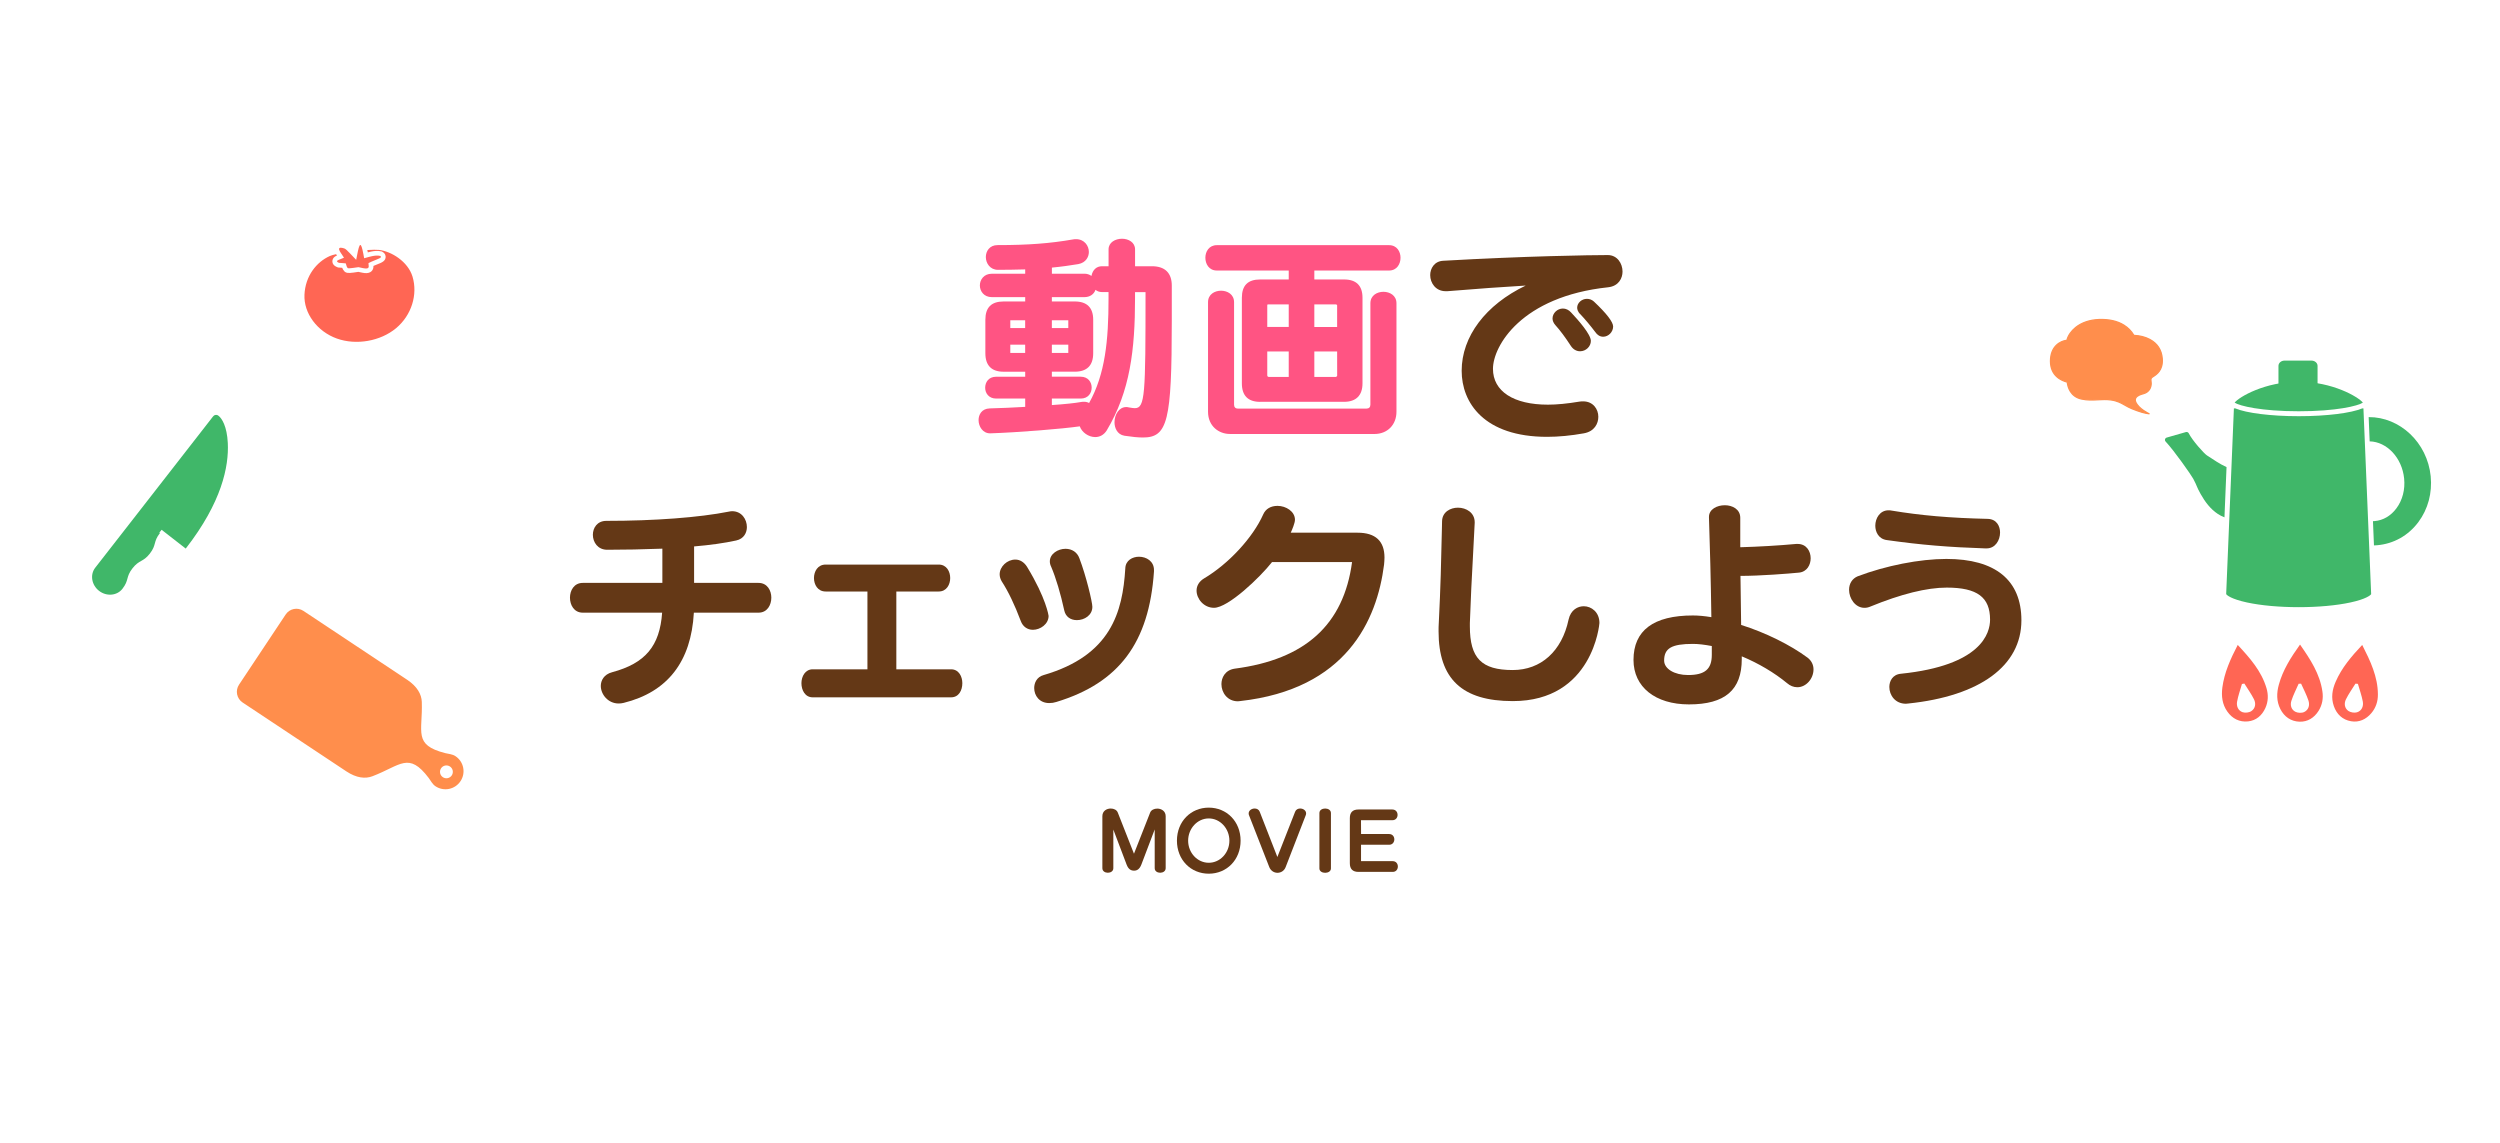
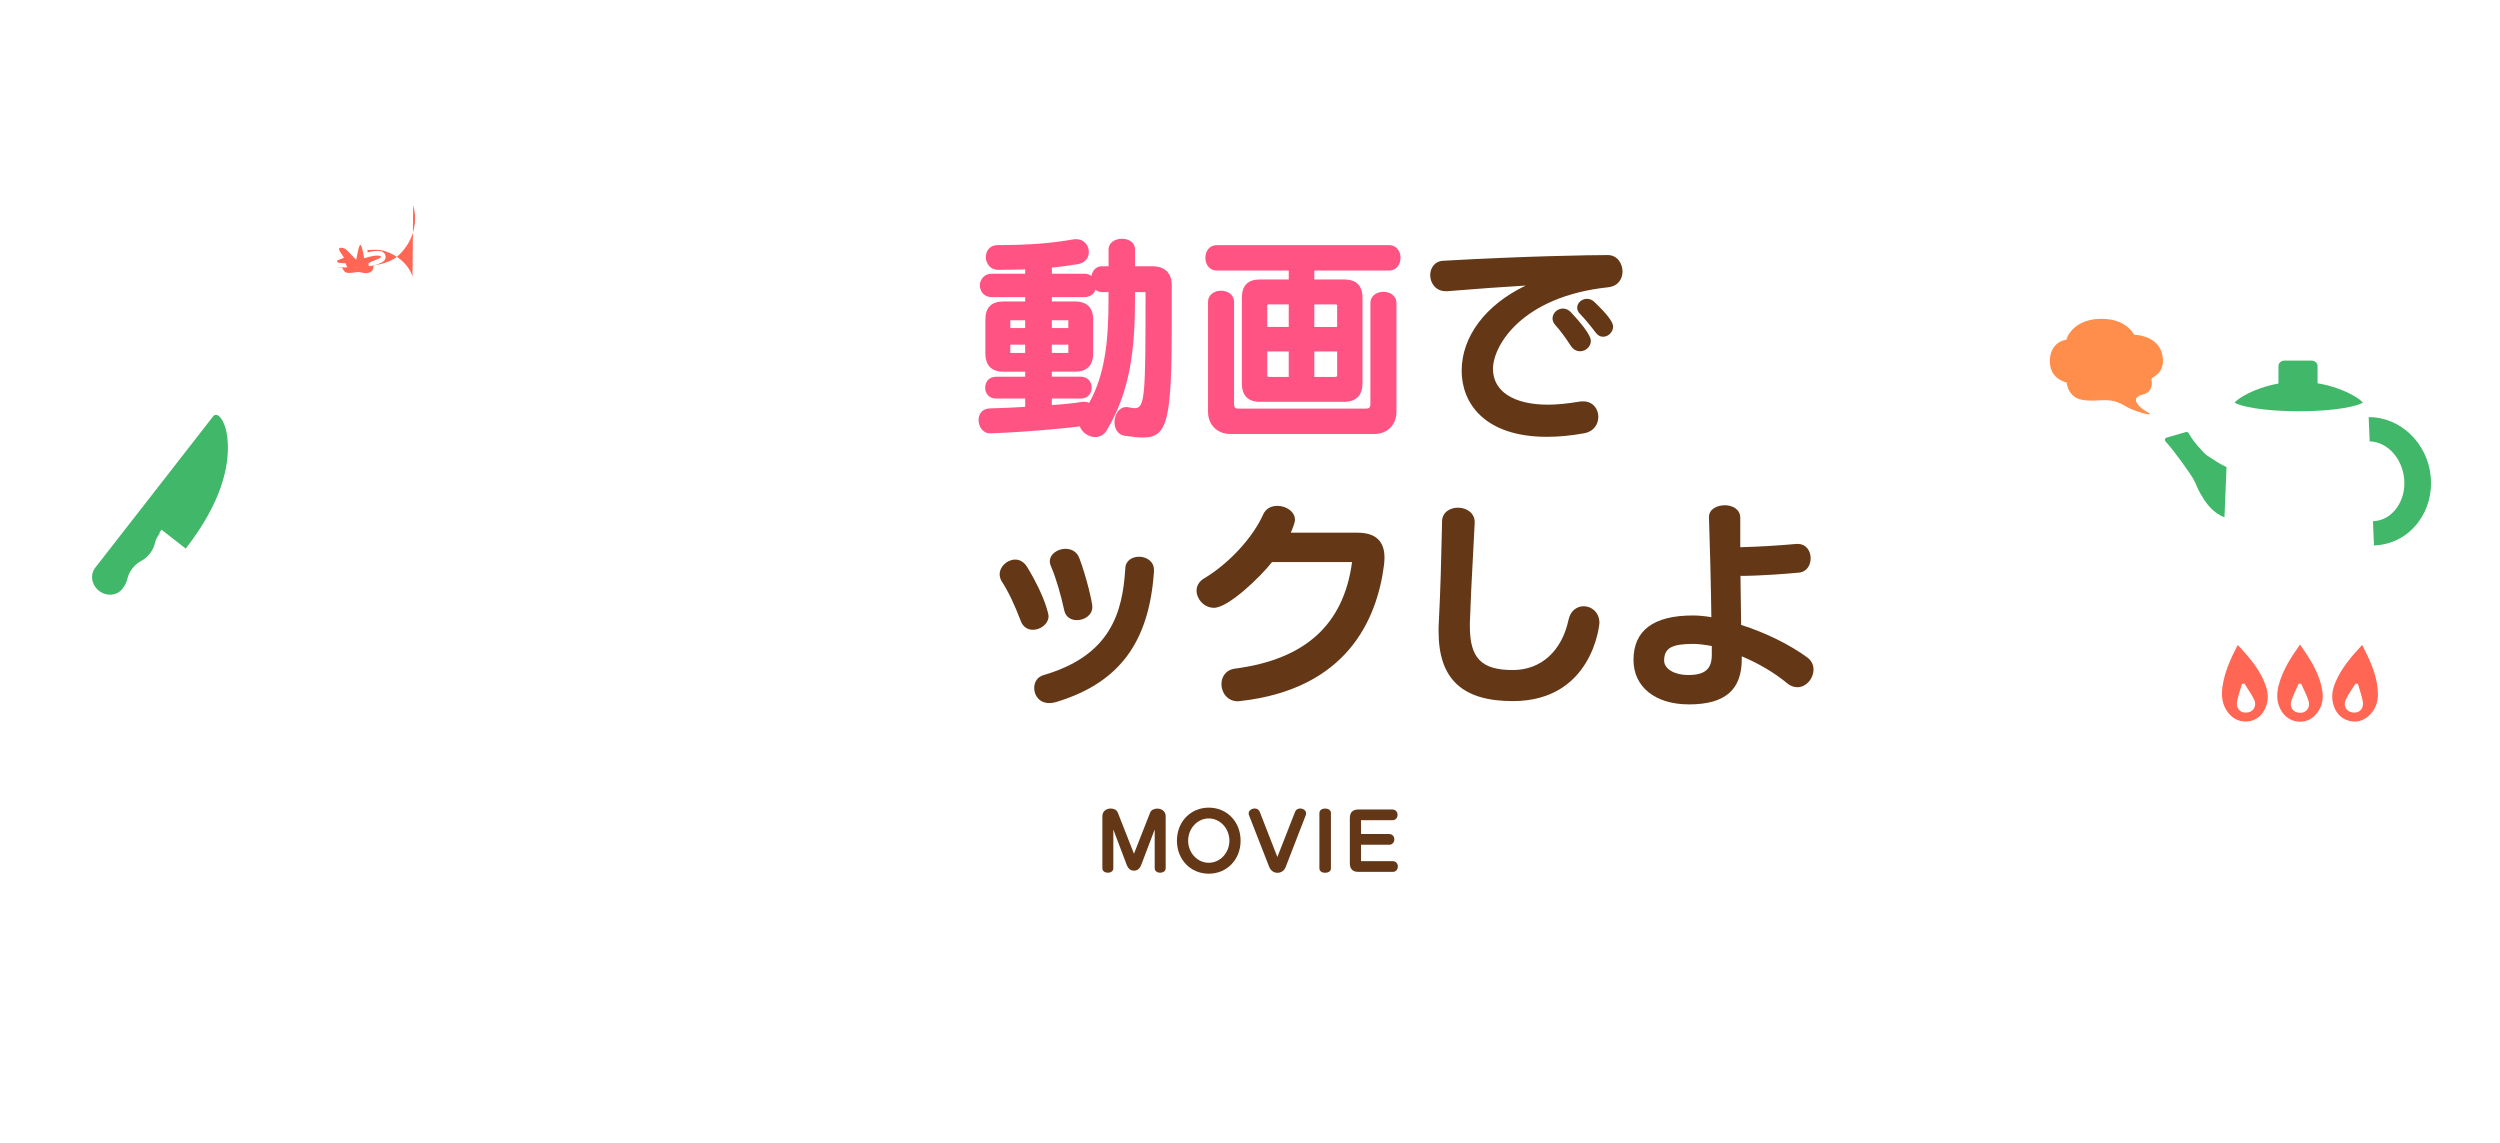
<svg xmlns="http://www.w3.org/2000/svg" enable-background="new 0 0 750 343" height="343" viewBox="0 0 750 343" width="750">
  <path d="m346.41 260.46v-11.62l-4.01 10.56c-.551 1.39-1.32 1.8-2.181 1.8-.89 0-1.68-.38-2.229-1.8l-3.99-10.53v11.59c0 1.82-3.29 1.82-3.29 0v-15.601c0-1.56 1.271-2.299 2.521-2.299.909 0 1.8.409 2.109 1.219l4.851 12.341 4.85-12.34c.31-.79 1.2-1.2 2.14-1.2 1.221 0 2.521.74 2.521 2.279v15.601c-.012 1.82-3.292 1.82-3.292 0z" fill="#643816" />
  <path d="m362.63 262.109c-5.38 0-9.55-4.149-9.55-9.909 0-5.761 4.18-9.91 9.55-9.91s9.55 4.149 9.55 9.91c0 5.76-4.17 9.909-9.55 9.909zm0-16.58c-3.41 0-6.189 3.021-6.189 6.671 0 3.649 2.779 6.63 6.189 6.63s6.19-2.98 6.19-6.63-2.78-6.671-6.19-6.671z" fill="#643816" />
  <path d="m391.69 244.66-6 15.48c-.431 1.129-1.44 1.699-2.45 1.699s-1.99-.58-2.45-1.699l-6.05-15.48c-.101-.21-.141-.43-.141-.62 0-.91.91-1.49 1.801-1.49.619 0 1.25.29 1.51.96l5.3 13.59 5.33-13.59c.26-.67.89-.96 1.51-.96.891 0 1.78.58 1.78 1.46.01.2-.04.41-.14.65z" fill="#643816" />
  <path d="m395.82 260.53v-16.61c0-1.82 3.46-1.82 3.46 0v16.61c0 1.75-3.46 1.75-3.46 0z" fill="#643816" />
  <path d="m417.73 246.061h-9.43l.021 4.149h8.42c1.029 0 1.56.79 1.56 1.61 0 .789-.53 1.609-1.54 1.609h-8.45v4.92h9.5c2.061 0 2.061 3.221 0 3.221h-10.27c-1.73 0-2.59-.87-2.59-2.59v-13.541c0-1.729.859-2.59 2.59-2.59h10.15c1.06 0 1.579.791 1.579 1.61.02.781-.5 1.602-1.54 1.602z" fill="#643816" />
  <path d="m342.87 131.25c-1.41 0-3.18-.17-5.55-.53-2.19-.37-2.971-2.4-2.971-4.04 0-2.24 1.311-4.56 3.511-4.56.199 0 .409 0 .62.07l.409.07c.601.1 1.12.19 1.551.19 3.1 0 3.22-3.95 3.22-34.82h-3.15v1.9c0 15.28-1.45 27.87-8.52 39.64-.83 1.28-2.021 1.95-3.431 1.95-1.979 0-3.97-1.38-4.63-3.22-5.21.75-18.38 1.82-26.79 2.1h-.13c-2.15 0-3.44-2.02-3.44-3.97 0-1.57.88-3.44 3.37-3.51 3.15-.06 6.94-.26 10.62-.46v-2.49h-8.699c-2.28 0-3.311-1.68-3.311-3.24 0-1.65 1.02-3.31 3.311-3.31h8.699v-1.5h-6.46c-3.64 0-5.49-1.87-5.49-5.55v-10.04c0-3.69 1.8-5.49 5.49-5.49h6.46v-1.3h-10.02c-2.35 0-3.58-1.77-3.58-3.51s1.23-3.51 3.58-3.51h10.02v-1.3c-2.689.07-5.34.13-8.17.13-2.36 0-3.64-1.98-3.64-3.84 0-1.72 1.1-3.58 3.51-3.58 9.17 0 15.74-.5 22.69-1.71.34-.07.609-.07.87-.07 2.489 0 3.84 1.98 3.84 3.84 0 1.41-.83 3.2-3.17 3.64-2.4.39-5.011.78-7.92 1.05v1.83h9.75c.779 0 1.489.22 2.119.67.351-1.83 1.521-2.91 3.16-2.91h1.971v-5.07c0-2.09 2.029-3.18 4.04-3.18 1.939 0 3.909 1.09 3.909 3.18v5.07h5.07c3.891 0 5.95 2.01 5.95 5.82v10.51c-.008 30.13-1.228 35.05-8.668 35.05zm-27.31-9.73c3.921-.27 7.03-.6 8.75-.92.341-.07.61-.07.87-.07.58 0 1.101.12 1.551.37 4.829-8.63 5.829-18.76 5.829-31.31v-1.97h-1.97c-.74 0-1.399-.23-1.939-.67-.48 1.37-1.721 2.19-3.341 2.19h-9.75v1.3h6.851c3.689 0 5.55 1.85 5.55 5.49v10.03c0 3.69-1.87 5.55-5.55 5.55h-6.851v1.5h8.631c2.279 0 3.31 1.68 3.31 3.25 0 1.65-1.02 3.31-3.31 3.31h-8.631zm4.93-15.63v-2.49h-4.931v2.49zm-12.94 0v-2.49h-4.46v2.49zm12.94-7.46v-2.35h-4.931v2.35zm-12.94 0v-2.35h-4.46v2.35z" fill="#ff5483" />
  <path d="m368.95 130.19c-3.25 0-6.54-2.29-6.54-6.68v-32.86c0-2.37 2.02-3.44 3.91-3.44 1.88 0 3.899 1.08 3.899 3.44v30.75c0 .74.42 1.18 1.11 1.18h38.61c.75 0 1.18-.43 1.18-1.18v-30.42c0-2.37 2.02-3.44 3.91-3.44s3.91 1.08 3.91 3.44v32.54c0 3.93-2.721 6.68-6.61 6.68h-43.38v-.01zm9.1-9.63c-3.64 0-5.49-1.87-5.49-5.55v-25.68c0-3.69 1.801-5.49 5.49-5.49h8.57v-2.68h-21.57c-2.37 0-3.439-1.99-3.439-3.84 0-1.82 1.08-3.77 3.439-3.77h51.67c2.37 0 3.44 1.96 3.44 3.77 0 1.85-1.08 3.84-3.44 3.84h-22.42v2.68h8.9c3.689 0 5.55 1.85 5.55 5.49v25.67c0 3.63-1.92 5.55-5.55 5.55h-25.15zm22.71-7.48c.181 0 .34-.25.391-.35l-.011-7.28h-6.84v7.63zm-20.58-.52c0 .09.021.52.45.52h5.99v-7.63h-6.44zm20.96-14.46v-6.52c-.01 0-.12-.25-.319-.25h-6.521v6.78h6.84zm-14.52 0v-6.78h-6.061c-.359 0-.38.03-.38.38v6.39h6.44v.01z" fill="#ff5483" />
  <g fill="#643816">
    <path d="m464.12 131.05c-18.89 0-25.62-10.23-25.62-19.81 0-10.28 7.18-19.81 19.22-25.57-6.71.39-14.609.96-23.489 1.69h-.54c-3.011 0-4.631-2.49-4.631-4.83 0-1.97 1.221-4.16 3.9-4.3 24.51-1.4 44.35-1.71 49.37-1.71 2.88 0 4.43 2.56 4.43 4.96 0 1.94-1.12 4.34-4.29 4.7-26.13 2.77-34.58 17.69-34.58 24.47 0 6.73 6.16 10.75 16.49 10.75 2.66 0 5.76-.3 9.49-.92.399-.07.74-.07 1.069-.07 3 0 4.561 2.33 4.561 4.63 0 2.02-1.14 4.39-4.35 4.96-3.89.7-7.6 1.05-11.03 1.05zm9.9-25.67c-1.109 0-2.1-.58-2.77-1.62-1.65-2.55-3.29-4.75-4.61-6.19-.579-.65-.88-1.33-.88-2.03 0-1.59 1.45-2.98 3.11-2.98.89 0 1.76.41 2.43 1.15 2.23 2.36 5.96 6.61 5.96 8.56 0 1.68-1.49 3.11-3.24 3.11zm6.92-4.36c-.921 0-1.761-.5-2.37-1.42-1.33-1.77-3.101-3.89-4.41-5.27-.88-.8-1.01-1.62-1.01-2.03 0-1.41 1.359-2.65 2.92-2.65.79 0 1.5.27 2.1.81 3.83 3.61 5.771 6.14 5.771 7.51-.021 1.63-1.411 3.05-3.001 3.05z" />
-     <path d="m185.6 211.05c-3.2 0-5.36-2.739-5.36-5.29 0-1.56.9-3.449 3.42-4.1 9.93-2.67 14.28-7.85 14.98-17.86h-23.81c-2.64 0-3.84-2.33-3.84-4.5 0-2.13 1.2-4.43 3.84-4.43h23.88v-10.27c-5.85.22-11.42.33-16.55.33-2.82 0-4.3-2.26-4.3-4.5 0-2.01 1.26-4.17 4.04-4.17 14.49 0 27.88-1.01 36.74-2.77.33-.07.67-.13 1-.13 2.88 0 4.43 2.45 4.43 4.76 0 1.62-.85 3.53-3.23 4.03-3.52.77-7.76 1.37-12.61 1.78v10.94h19.33c2.64 0 3.84 2.3 3.84 4.43 0 2.17-1.2 4.5-3.84 4.5h-19.4c-.81 14.69-7.89 23.8-21.04 27.06-.55.13-1.01.19-1.52.19z" />
-     <path d="m243.81 209.2c-2.32 0-3.38-2.2-3.38-4.24 0-2.069 1.16-4.17 3.38-4.17h16.42v-23.34h-12.53c-2.41 0-3.51-2.091-3.51-4.04 0-1.95 1.1-4.04 3.51-4.04h33.92c2.37 0 3.44 2.09 3.44 4.04 0 1.949-1.08 4.04-3.44 4.04h-12.72v23.34h16.42c2.32 0 3.38 2.16 3.38 4.17 0 2.11-1.04 4.24-3.38 4.24z" />
    <path d="m314.76 210.92c-2.95 0-4.5-2.26-4.5-4.5 0-1.51.74-3.33 2.83-3.9 20.18-5.879 23.7-18.859 24.5-32 .07-2.41 2.17-3.5 4.101-3.5 2.239 0 4.5 1.36 4.5 3.97v.46c-1.46 21.36-10.49 33.43-29.29 39.14-.711.23-1.351.33-2.141.33zm-4.89-21.981c-1.67 0-3.03-.979-3.63-2.619-1.86-4.94-3.74-8.851-5.73-11.93-.39-.65-.609-1.391-.609-2.091 0-2.32 2.239-4.43 4.699-4.43 1.37 0 2.62.76 3.5 2.15 5.79 9.5 6.48 14.72 6.48 14.76-.01 2.451-2.48 4.16-4.71 4.16zm13.2-2.899c-1.95 0-3.36-1.06-3.771-2.83-1.13-5.18-2.53-9.87-3.95-13.19-.27-.53-.399-1.07-.399-1.61 0-2.26 2.43-3.77 4.7-3.77 1.96 0 3.52 1.05 4.159 2.82 2.051 5.37 3.9 13.19 3.9 14.61-.009 2.48-2.359 3.97-4.639 3.97z" />
    <path d="m371.39 210.391c-3.22 0-4.96-2.66-4.96-5.16 0-1.86 1.04-4.19 3.96-4.631 21.2-2.75 32.721-13.22 35.23-31.99h-24c-3.64 4.64-13.16 13.73-17.42 13.73-3.08 0-5.23-2.72-5.23-5.16 0-1.47.79-2.76 2.21-3.63 7.4-4.38 14.71-12.29 17.79-19.24.73-1.65 2.261-2.55 4.29-2.55 2.521 0 5.23 1.67 5.23 4.17 0 .95-.84 2.98-1.271 3.88h20.07c5.35 0 8.06 2.51 8.06 7.47 0 .66-.069 1.4-.13 2.12-2.12 16.7-11.33 37.36-43.16 40.92-.149 0-.26.02-.38.039-.099.021-.199.032-.289.032z" />
    <path d="m453.82 210.33c-15.181 0-22.25-6.65-22.25-20.93 0-.851 0-1.721.069-2.58.551-11.051.7-17.84.931-28.11l.05-2.37c.07-2.77 2.52-4.04 4.76-4.04 2.5 0 5.03 1.5 5.03 4.37v.2c-.18 3.78-.37 7.16-.54 10.43-.34 6.19-.65 12.04-.91 19.601v.99c0 9.569 3.49 13.119 12.86 13.119 8.479 0 14.739-5.65 16.75-15.119.649-2.961 2.779-4.021 4.56-4.021 2.28 0 4.7 1.76 4.7 5.03 0 .22-1.94 23.43-26.01 23.43z" />
    <path d="m506.69 211.32c-10.11 0-16.641-5.24-16.641-13.34 0-8.851 6-13.34 17.83-13.34 1.61 0 3.47.17 5.53.51-.13-10.01-.46-22.59-.72-29.87v-.2c0-2.3 2.399-3.51 4.76-3.51 2.229 0 4.63 1.18 4.63 3.77v8.83c5.49-.15 11.77-.52 16.81-.99h.4c2.68 0 3.91 2.23 3.91 4.3 0 1.94-1.061 4.02-3.44 4.3-3.21.319-11.71.989-17.62.989l.04 2.811c.051 4.18.11 8.3.16 11.9 7.29 2.289 14.771 5.99 19.96 9.84 1.13.88 1.75 2.119 1.75 3.49 0 2.85-2.26 5.359-4.83 5.359-1.12 0-2.16-.41-3.09-1.21-3.77-3.12-8.59-5.979-13.6-8.06v.81c.011 9.281-5.029 13.611-15.839 13.611zm1.18-18.15c-6.38 0-8.63 1.311-8.63 5 0 2.48 3.09 4.34 7.18 4.34 5.05 0 7.12-1.76 7.12-6.06v-2.64c-2.17-.41-4.04-.64-5.67-.64z" />
-     <path d="m571.76 211.12c-3.22 0-4.96-2.59-4.96-5.03 0-1.689.92-3.75 3.5-3.97 24.12-2.479 26.72-12.17 26.72-16.22 0-6.75-3.88-9.62-12.989-9.62-5.99 0-13.681 1.909-22.87 5.67-.601.27-1.21.399-1.811.399-2.77 0-4.63-2.8-4.63-5.42 0-1.85.96-3.35 2.561-4.029 8.479-3.22 18.68-5.22 26.63-5.22 14.729 0 22.51 6.37 22.51 18.419 0 13.62-12.39 22.721-33.99 24.961-.1 0-.21.02-.33.029-.121.011-.231.031-.341.031zm24.03-46.59c-11.32-.38-19.39-1.05-29.771-2.51-2.529-.36-3.43-2.54-3.43-4.3 0-2.25 1.391-4.63 3.97-4.63.261 0 .54 0 .811.07 8.939 1.49 17.6 2.24 28.95 2.5 2.729.07 3.699 2.26 3.699 4.1 0 2.31-1.42 4.76-4.039 4.76h-.19z" />
  </g>
  <path d="m670.39 120.79c1.431.98 7.98 2.59 19.23 2.59s17.8-1.61 19.24-2.59c-1.32-1.7-9.12-6.28-19.24-6.28-10.11 0-17.91 4.58-19.23 6.28z" fill="#40b769" />
-   <path d="m711.34 178.17v-.1l-2.31-55.541h-.38c-3.261 1.37-10.53 2.33-19.021 2.33s-15.75-.96-19.01-2.33h-.45l-2.31 55.541v.09l-.011.05c.16.36 1.601 1.53 6.25 2.53 4.21.91 9.721 1.41 15.511 1.41s11.29-.5 15.51-1.41c4.64-1 6.07-2.16 6.25-2.54z" fill="#40b769" />
  <path d="m683.54 115.51v-5.75c0-.87.81-1.58 1.82-1.58h8.09c1 0 1.819.71 1.819 1.58v5.75z" fill="#40b769" />
  <path d="m667.96 140.13c-2.1-.95-3.85-2.21-5.88-3.51-.86-.55-4.39-4.49-5.45-6.62-.16-.32-.52-.48-.86-.38l-5.75 1.65c-.529.15-.71.8-.329 1.2 2.64 2.82 7.699 10.07 8.29 11.17 1.25 2.35.92 2.27 2.22 4.58 1.3 2.311 2.939 4.51 5.16 5.97.609.41 1.279.74 1.979 1.01z" fill="#40b769" />
  <path d="m729.21 142.87c-1.02-10.11-9.229-17.79-18.61-17.74l.301 7.28c5.17.12 9.71 4.91 10.34 11.13.34 3.32-.49 6.51-2.33 8.98-1.66 2.24-3.98 3.59-6.5 3.8-.17.01-.34.02-.521.03l.301 7.27c.31-.01.63-.02.939-.05 4.96-.42 9.37-2.89 12.4-6.97 2.88-3.86 4.18-8.74 3.68-13.73z" fill="#40b769" />
  <path d="m679.95 206.46c-1.51-5.13-4.931-9-8.63-12.979-2.19 4.229-4.03 8.3-4.62 12.81-.32 2.569-.03 5.021 1.5 7.18 1.49 2.13 3.649 3.21 6.2 2.95 2.449-.26 4.189-1.77 5.21-4.01.87-1.931.93-3.941.34-5.951zm-4.56 6.88c-.659.45-1.84.58-2.62.32-1.329-.471-1.88-1.801-1.649-3.141.32-1.799.96-3.549 1.46-5.319.229-.05.46-.091.72-.14.98 1.569 2.061 3.069 2.88 4.699.649 1.271.469 2.751-.791 3.581z" fill="#ff6654" />
  <path d="m696.72 207.42c-.77-5.279-3.609-9.6-6.71-14.05-2.77 3.88-5.17 7.66-6.359 12.04-.69 2.49-.73 4.97.46 7.32 1.189 2.319 3.17 3.689 5.739 3.779 2.44.08 4.41-1.17 5.721-3.25 1.109-1.769 1.469-3.769 1.149-5.839zm-5.45 6.18c-.72.351-1.909.311-2.64-.06-1.28-.64-1.64-2.04-1.2-3.34.561-1.73 1.42-3.38 2.16-5.07.26 0 .5-.021.74-.03.76 1.67 1.62 3.32 2.2 5.051.46 1.369.07 2.799-1.26 3.449z" fill="#ff6654" />
  <path d="m708.66 193.48c-3.26 3.47-6.15 6.859-7.96 11.039-1.04 2.381-1.42 4.82-.55 7.311.859 2.46 2.609 4.1 5.149 4.54 2.4.43 4.51-.55 6.101-2.42 1.359-1.601 1.989-3.53 1.97-5.62-.02-5.34-2.25-10-4.71-14.85zm-1.56 20.209c-.76.24-1.93.051-2.609-.42-1.141-.81-1.32-2.239-.71-3.47.8-1.64 1.899-3.149 2.859-4.71.24.02.5.04.73.07.5 1.76 1.14 3.51 1.47 5.3.26 1.411-.31 2.781-1.74 3.23z" fill="#ff6654" />
  <path d="m644.73 124.13s-3.15-1.46-4.011-3.51c-.72-1.71 1.511-2.29 2.271-2.49s1.91-.77 2.27-2.25-.439-2.13.44-2.73 3.28-1.75 2.979-5.56c-.29-3.71-2.64-5.17-3.76-5.76-1.27-.68-2.95-1.14-4.75-1.2-.9-1.57-3.53-5.03-10.52-4.76-6.24.25-9.07 3.99-9.57 6.22-1.91.18-4.93 1.79-4.93 6.27 0 4.53 3.479 5.88 5.02 6.27.17 1.57 1.021 4.36 4.25 5.07 3.23.72 5.82-.13 8.8.27 2.99.4 4.061 1.72 6.45 2.68s3.911 1.36 5.061 1.48z" fill="#ff8e4c" />
  <path d="m644.71 124.32c-1.28-.13-2.91-.61-5.11-1.49-.859-.35-1.55-.74-2.22-1.12-1.18-.67-2.29-1.3-4.18-1.55-1.3-.17-2.51-.11-3.78-.04-1.58.09-3.21.17-5.04-.23-3.42-.76-4.21-3.73-4.39-5.11-1.62-.43-5.04-1.89-5.04-6.42 0-4.61 3.06-6.21 4.97-6.45.34-1.33 1.33-2.75 2.67-3.83 1.82-1.46 4.26-2.3 7.05-2.41 3.061-.12 5.641.46 7.65 1.72 1.25.78 2.26 1.81 2.99 3.04 1.7.07 3.38.5 4.729 1.22 2.351 1.25 3.65 3.24 3.86 5.92.28 3.59-1.8 4.92-2.8 5.56-.101.06-.19.12-.261.17-.399.28-.369.53-.31 1.04.05.41.11.91-.05 1.58-.4 1.63-1.681 2.2-2.42 2.39-.53.14-1.78.47-2.15 1.22-.14.3-.14.63.021 1.01.819 1.96 3.88 3.39 3.909 3.41.08.04.131.13.11.23-.02.08-.1.14-.189.14.001 0-.009 0-.019 0zm-15.05-28.26c-5.95.24-8.88 3.76-9.391 6.07-.02.08-.09.14-.17.15-1.77.17-4.76 1.63-4.76 6.08 0 4.39 3.41 5.72 4.88 6.08.08.02.13.09.141.17.14 1.23.81 4.17 4.1 4.91 1.771.4 3.38.31 4.93.22 1.24-.07 2.511-.14 3.851.04 1.96.26 3.1.91 4.31 1.6.66.37 1.34.76 2.181 1.09 1.569.63 2.829 1.04 3.89 1.28-1.021-.62-2.51-1.7-3.08-3.05-.2-.48-.21-.93-.01-1.33.45-.91 1.819-1.27 2.409-1.42.65-.17 1.79-.67 2.131-2.11.149-.6.09-1.05.04-1.44-.07-.54-.12-1 .47-1.41.08-.05.17-.11.27-.17 1.011-.65 2.891-1.85 2.63-5.21-.3-3.82-2.829-5.17-3.659-5.61-1.33-.71-2.99-1.12-4.67-1.17-.07 0-.131-.04-.16-.1-2.29-3.97-6.76-4.68-9.641-4.68-.232 0-.472.01-.692.01z" fill="#ff8e4c" />
  <path d="m65.59 124.76c-.23-.18-.42-.27-.56-.28-.49-.06-.82.07-1.2.56l-2.97 3.82-19.93 25.59-1.41 1.81-10.95 14.05c-1.62 2.081-1.11 5.19 1.14 6.94s5.39 1.48 7.01-.6c2.06-2.641.96-3.5 3.02-6.15 2.06-2.64 3.16-1.79 5.22-4.43 2.05-2.64.95-3.5 3.01-6.14l-.17-.13.68-.87 7.24 5.64c10.8-13.87 12.97-24.62 12.62-31.66-.25-5.07-1.79-7.39-2.75-8.15z" fill="#40b769" />
  <path d="m112.56 78.04.1-.04c.94-.36 1.61-.64 1.63-.92 0-.04.01-.16-.25-.31-.36-.09-.76-.12-1.22-.09-.36.02-.75.08-1.2.17-.28.06-.57.13-.91.22l-1.46.4-.28-1.47c-.29-1.5-.53-2.26-.76-2.46-.03-.02-.07-.05-.11-.05-.06 0-.08.01-.08.01-.03.02-.3.23-.64 1.82l-.53 2.63-1.85-1.94-.03-.03c-.76-.79-1.31-1.35-1.69-1.45l-.03-.01-.03-.01c-.45-.14-.81-.21-1.06-.19-.11.01-.3.04-.39.19-.13.22.05.63.17.86.08.15.19.33.32.52l.94 1.42-1.58.65c-.5.2-.5.38-.5.43 0 .22.38.39.61.47h.05c.3.02.66.05 1.01.07l.94.08.28.91c.05.16.16.34.33.52.08.04.27.06.59.04.25-.01.56-.05.96-.1.3-.04.6-.08.86-.12.2-.03.45-.07.57-.08l.19-.03.19.03c.17.03.4.08.66.14.37.08.78.18 1.15.21.16.02.3.02.42.01.43-.02.55-.19.59-.25.08-.1.11-.24.1-.41l-.07-.95.86-.41c.41-.19.89-.38 1.15-.48z" fill="#ff6654" />
-   <path d="m123.75 82.97c-1.37-4.51-6.33-7.57-10.08-8-.71-.08-1.97-.06-3.47.04.04.22.09.46.14.71.32-.09.65-.17.99-.24.51-.11.97-.17 1.41-.2.59-.03 1.13.01 1.63.13l.18.04.16.09c.95.52 1 1.31.98 1.63-.08 1.2-1.21 1.63-2.52 2.14l-.1.04c-.25.09-.7.27-1.04.43.04.61-.16 1.05-.35 1.33-.25.35-.74.78-1.66.83-.2.01-.4 0-.64-.02-.45-.05-.91-.15-1.31-.24-.19-.04-.44-.1-.56-.12-.11.01-.35.05-.55.08-.27.04-.58.09-.88.13-.44.06-.79.09-1.07.11-.55.03-1 0-1.41-.25l-.15-.09-.12-.13c-.33-.34-.55-.7-.67-1.07-.36-.03-.74-.06-1.04-.08l-.19-.01-.18-.07c-1.27-.46-1.54-1.23-1.54-1.79 0-.54.25-1.27 1.38-1.73-.09-.14-.18-.27-.26-.41-.81.18-1.47.37-1.89.56-3.99 1.79-7.34 5.97-7.6 11.57-.27 5.61 3.84 11.08 9.71 13.18s13.11.78 17.77-3.1c4.65-3.89 6.56-10.09 4.93-15.49z" fill="#ff6654" />
-   <path d="m136.64 226.85c-.94-.63-2.04-.649-3.06-.91-9.7-2.479-6.73-6.279-7.04-15.379-.08-2.23-1.34-4.601-4.38-6.621-1.82-1.209-31.13-20.67-31.13-20.67-1.77-1.18-4.16-.689-5.33 1.08l-14 21.061c-1.17 1.77-.69 4.15 1.07 5.33 0 0 29.31 19.46 31.14 20.67 3.04 2.02 5.71 2.27 7.8 1.47 8.51-3.239 10.86-7.46 16.91.521.63.84 1.08 1.84 2.02 2.47 2.49 1.66 5.86.979 7.51-1.521 1.66-2.481.98-5.851-1.51-7.501zm-1.11 5.77c-.59.88-1.78 1.13-2.67.54-.88-.59-1.13-1.78-.54-2.67.59-.891 1.78-1.131 2.67-.54.89.59 1.13 1.78.54 2.67z" fill="#ff8e4c" />
+   <path d="m123.75 82.97c-1.37-4.51-6.33-7.57-10.08-8-.71-.08-1.97-.06-3.47.04.04.22.09.46.14.71.32-.09.65-.17.99-.24.51-.11.97-.17 1.41-.2.59-.03 1.13.01 1.63.13l.18.04.16.09c.95.52 1 1.31.98 1.63-.08 1.2-1.21 1.63-2.52 2.14l-.1.04c-.25.09-.7.27-1.04.43.04.61-.16 1.05-.35 1.33-.25.35-.74.78-1.66.83-.2.01-.4 0-.64-.02-.45-.05-.91-.15-1.31-.24-.19-.04-.44-.1-.56-.12-.11.01-.35.05-.55.08-.27.04-.58.09-.88.13-.44.06-.79.09-1.07.11-.55.03-1 0-1.41-.25l-.15-.09-.12-.13c-.33-.34-.55-.7-.67-1.07-.36-.03-.74-.06-1.04-.08l-.19-.01-.18-.07s13.11.78 17.77-3.1c4.65-3.89 6.56-10.09 4.93-15.49z" fill="#ff6654" />
  <path d="m0 0h750v343h-750z" fill="none" />
</svg>